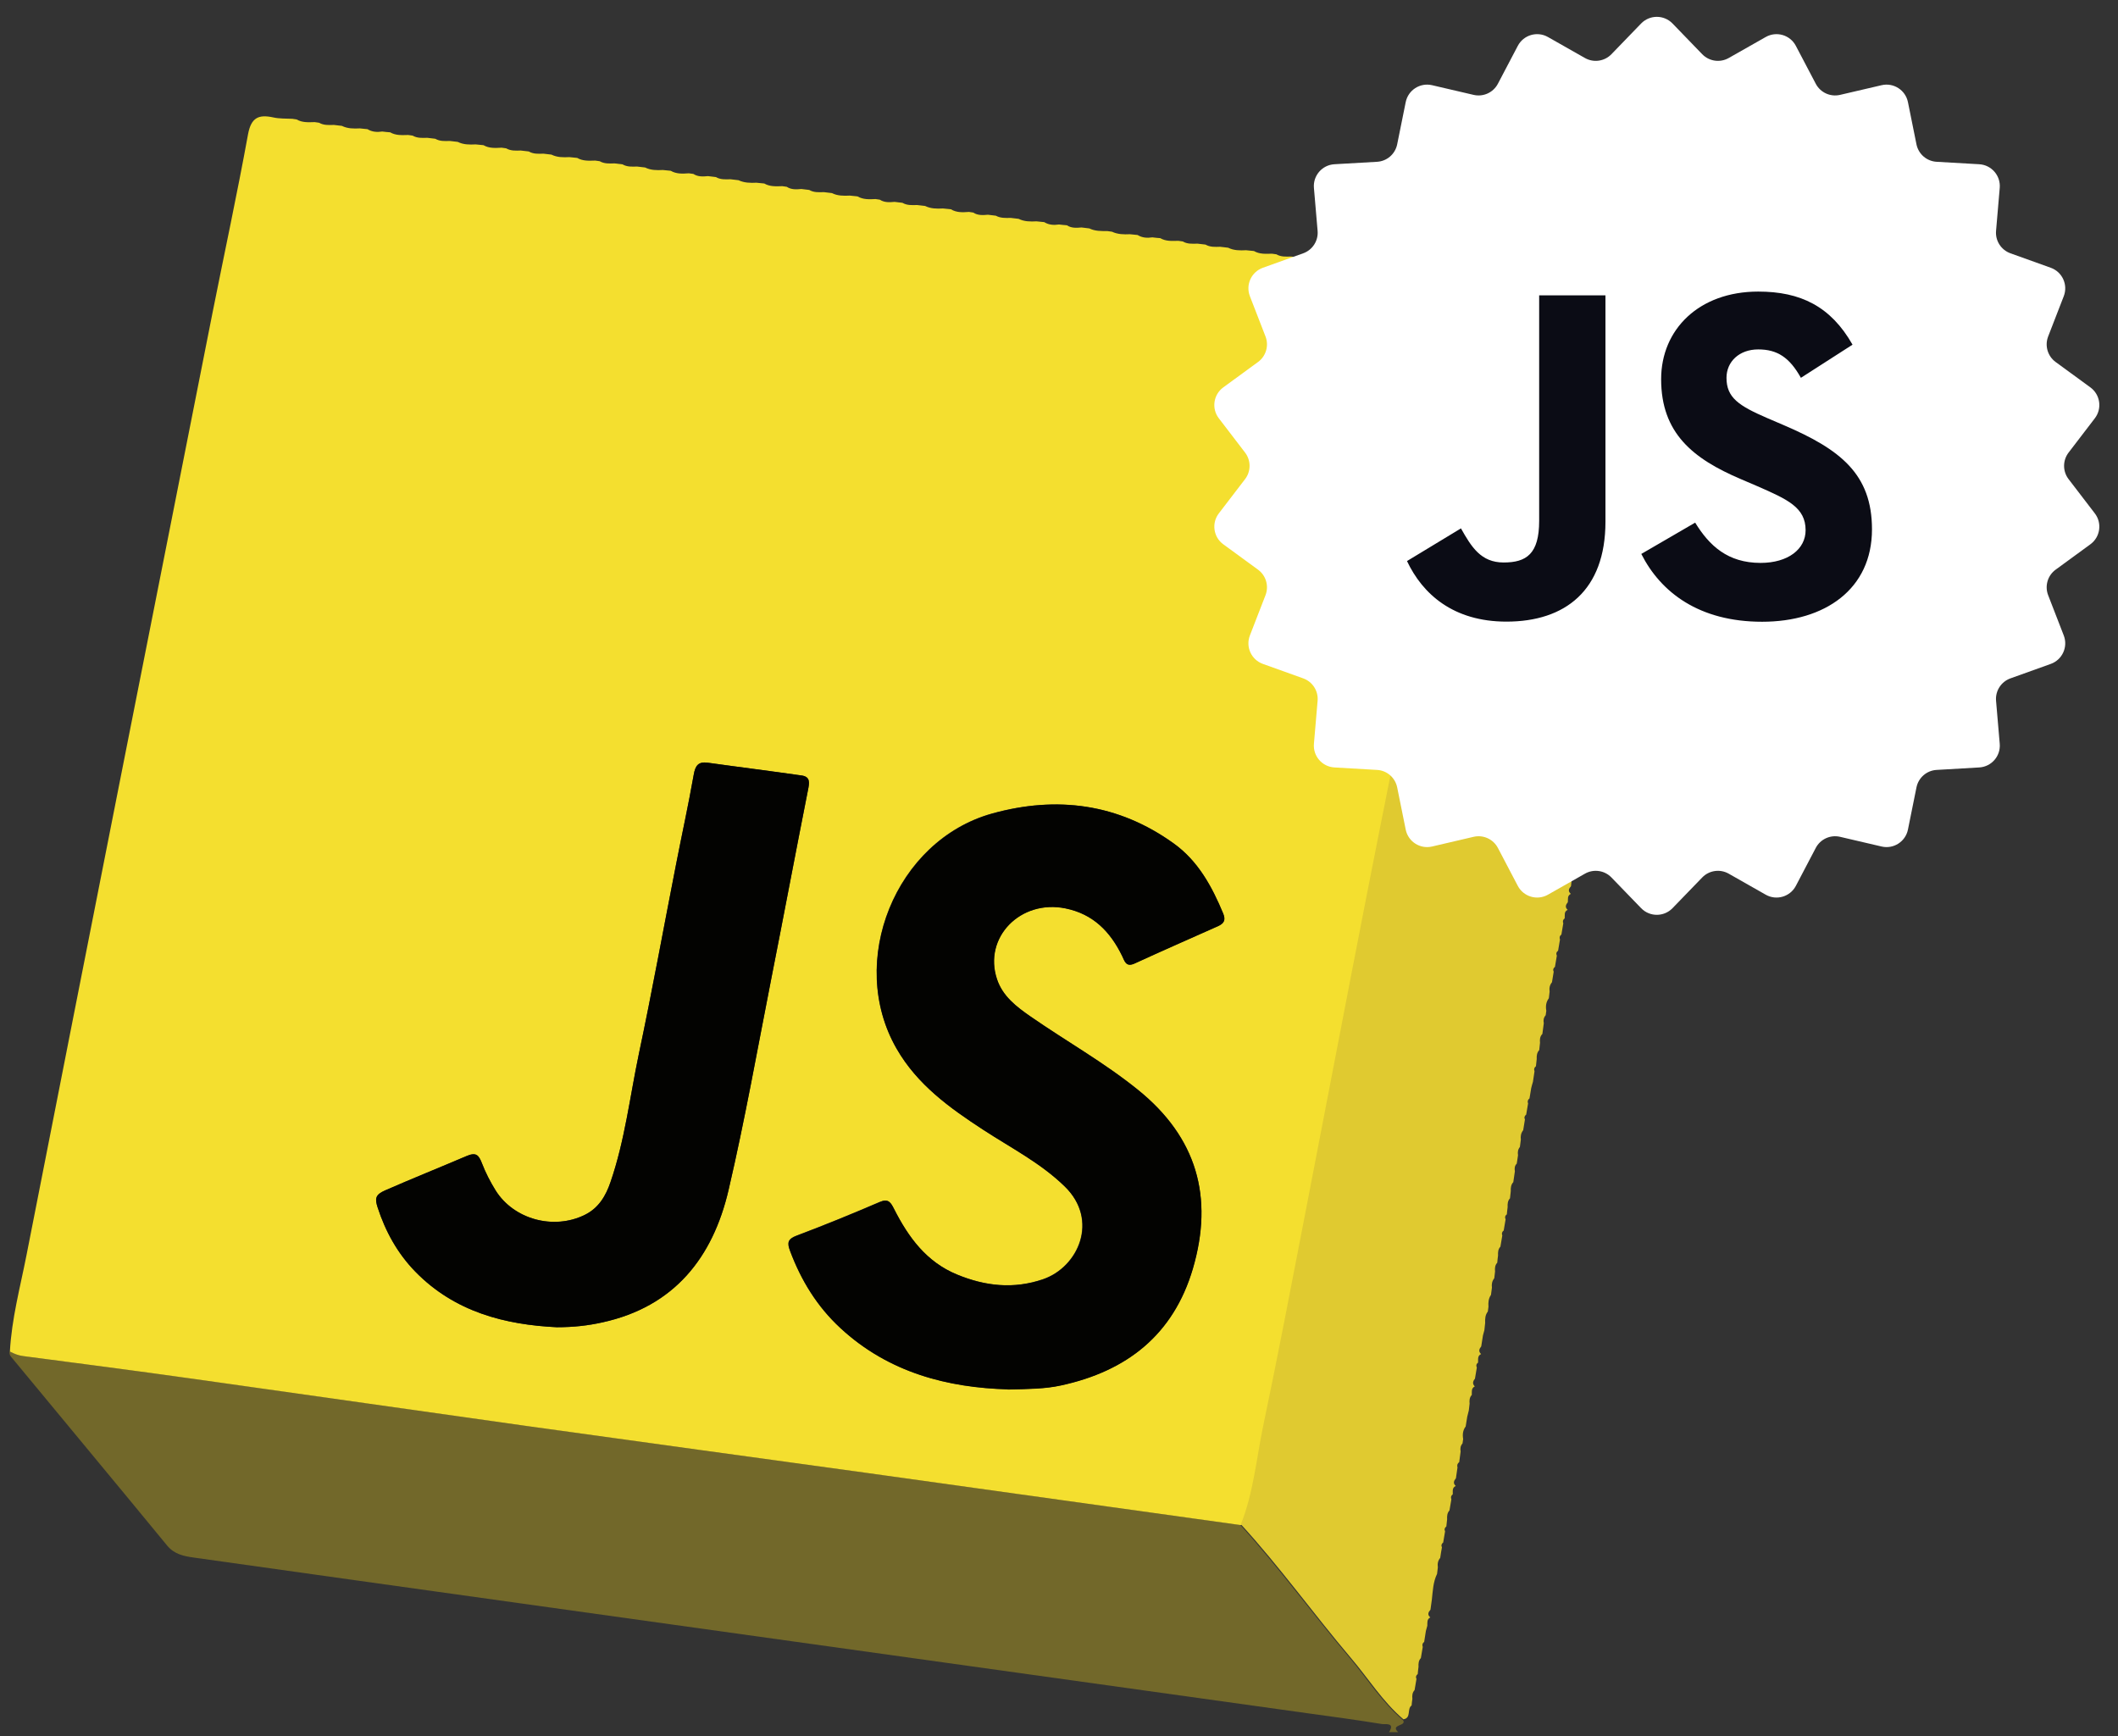
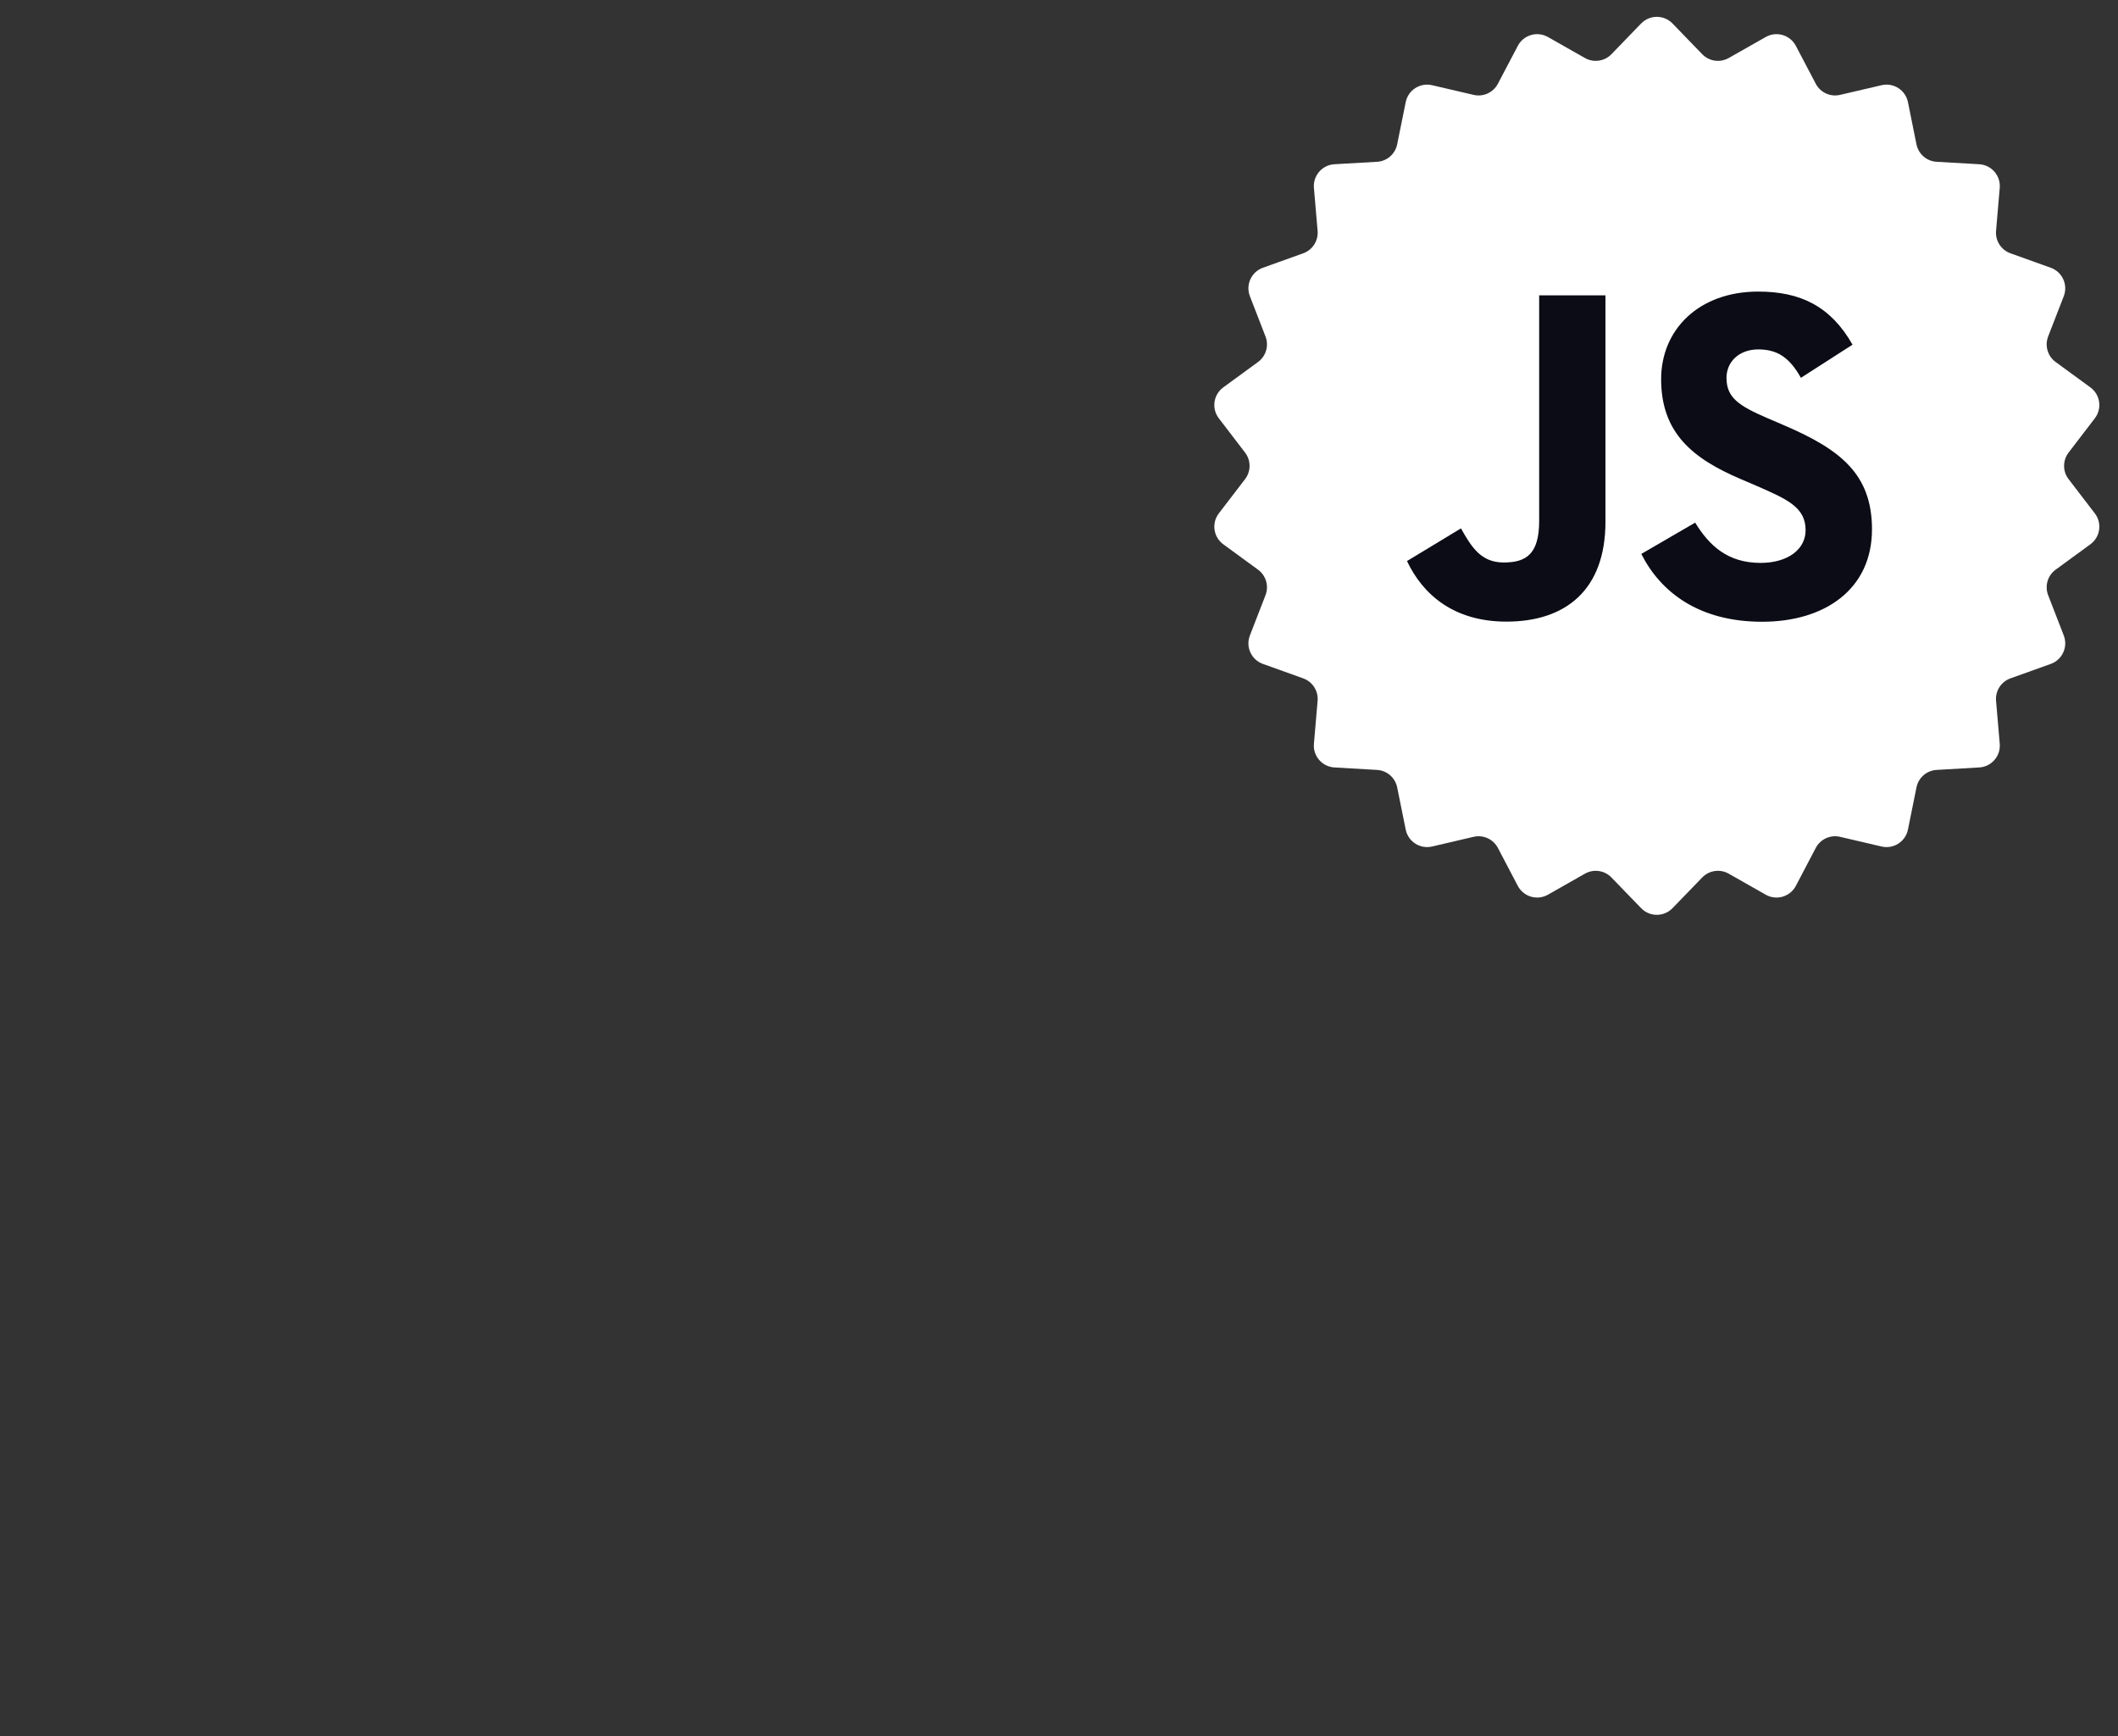
<svg xmlns="http://www.w3.org/2000/svg" width="194" height="159" viewBox="0 0 194 159" fill="none">
  <rect x="0" y="0" width="194" height="159" fill="#333333" stroke="none" />
  <g clip-path="url(#clip0_5002_15356)">
-     <path d="M127.222 158.666C127.827 157.717 126.848 157.962 126.56 157.904C124.285 157.53 121.996 157.228 119.721 156.912C108.692 155.373 97.677 153.834 86.648 152.295C73.632 150.483 60.631 148.657 47.615 146.845C37.666 145.45 27.717 144.069 17.753 142.66C16.832 142.53 15.953 142.358 15.291 141.538C10.626 135.857 5.918 130.205 1.238 124.539C1.066 124.323 0.807 124.122 0.879 123.777C1.267 123.978 1.67 124.122 2.117 124.194C7.459 124.899 12.786 125.589 18.113 126.337C28.293 127.761 38.458 129.227 48.623 130.651C58.802 132.075 68.982 133.456 79.161 134.865C90.651 136.461 102.126 138.072 113.602 139.668C117.158 143.58 120.254 147.866 123.666 151.893C125.264 153.791 126.589 155.919 128.504 157.545C128.907 158.12 127.28 157.919 128.072 158.652H127.194L127.222 158.666Z" fill="#72682A" />
-     <path d="M113.63 139.683C102.155 138.087 90.665 136.476 79.19 134.879C69.01 133.47 58.831 132.089 48.651 130.666C38.472 129.242 28.307 127.775 18.142 126.351C12.815 125.603 7.473 124.899 2.145 124.208C1.685 124.151 1.296 123.993 0.907 123.791C1.066 120.8 1.843 117.924 2.419 115.004C8.078 86.184 13.779 57.378 19.481 28.571C20.561 23.15 21.727 17.742 22.72 12.292C23.008 10.767 23.685 10.465 25.024 10.753C25.586 10.882 26.19 10.853 26.781 10.882C26.91 10.897 27.04 10.925 27.169 10.94C27.688 11.242 28.249 11.199 28.825 11.184C28.955 11.199 29.099 11.227 29.228 11.242C29.646 11.486 30.107 11.457 30.582 11.443C30.827 11.472 31.071 11.501 31.316 11.529C31.834 11.788 32.396 11.788 32.958 11.759C33.188 11.788 33.433 11.803 33.663 11.831C34.081 12.09 34.541 12.119 35.017 12.047C35.261 12.076 35.492 12.105 35.736 12.119C36.255 12.421 36.816 12.378 37.392 12.364C37.522 12.378 37.666 12.407 37.795 12.421C38.213 12.665 38.674 12.637 39.134 12.622C39.379 12.651 39.624 12.68 39.869 12.709C40.286 12.953 40.747 12.924 41.193 12.91C41.438 12.939 41.683 12.967 41.928 12.996C42.446 13.255 43.007 13.255 43.569 13.226C43.814 13.255 44.044 13.27 44.289 13.298C44.807 13.6 45.369 13.557 45.945 13.528C46.089 13.543 46.218 13.572 46.362 13.586C46.78 13.83 47.24 13.802 47.701 13.787C47.946 13.816 48.191 13.845 48.435 13.873C48.853 14.118 49.314 14.089 49.775 14.075C50.019 14.104 50.264 14.132 50.509 14.161C51.027 14.42 51.589 14.42 52.15 14.391C52.395 14.42 52.625 14.434 52.87 14.463C53.389 14.765 53.95 14.722 54.526 14.708C54.656 14.722 54.8 14.751 54.929 14.765C55.347 15.01 55.822 14.981 56.282 14.966C56.527 14.995 56.772 15.024 57.017 15.053C57.434 15.297 57.895 15.269 58.356 15.254C58.601 15.283 58.845 15.312 59.09 15.341C59.608 15.599 60.156 15.599 60.717 15.571C60.962 15.599 61.192 15.614 61.437 15.643C61.955 15.944 62.517 15.916 63.093 15.873C63.237 15.887 63.366 15.916 63.51 15.93C63.928 16.203 64.389 16.175 64.849 16.131C65.094 16.16 65.339 16.189 65.569 16.218C65.987 16.462 66.448 16.433 66.908 16.419C67.153 16.448 67.398 16.477 67.643 16.505C68.161 16.75 68.722 16.764 69.284 16.735C69.529 16.764 69.759 16.779 70.004 16.807C70.522 17.109 71.084 17.066 71.66 17.052C71.789 17.066 71.933 17.095 72.063 17.109C72.481 17.383 72.941 17.354 73.402 17.311C73.647 17.34 73.891 17.368 74.122 17.397C74.539 17.642 75 17.613 75.461 17.598C75.706 17.627 75.95 17.656 76.195 17.685C76.713 17.944 77.275 17.944 77.837 17.915C78.081 17.944 78.312 17.958 78.542 17.987C79.06 18.289 79.622 18.26 80.198 18.231C80.328 18.245 80.457 18.274 80.587 18.289C81.004 18.562 81.479 18.533 81.94 18.49C82.185 18.519 82.415 18.547 82.66 18.576C83.078 18.821 83.538 18.792 83.999 18.778C84.244 18.806 84.489 18.835 84.733 18.864C85.252 19.123 85.813 19.123 86.375 19.094C86.62 19.123 86.85 19.137 87.095 19.166C87.613 19.482 88.174 19.454 88.75 19.41C88.88 19.425 89.01 19.454 89.139 19.468C89.557 19.741 90.032 19.712 90.493 19.669C90.737 19.698 90.968 19.727 91.213 19.756C91.63 19.986 92.105 19.971 92.566 19.957C92.811 19.986 93.055 20.014 93.3 20.043C93.819 20.302 94.38 20.302 94.942 20.273C95.172 20.302 95.417 20.317 95.647 20.345C96.065 20.604 96.525 20.633 97.001 20.561C97.245 20.59 97.476 20.619 97.72 20.633C98.138 20.906 98.599 20.877 99.059 20.834C99.304 20.863 99.535 20.892 99.779 20.921C100.298 21.179 100.874 21.165 101.435 21.165C101.579 21.179 101.709 21.208 101.853 21.223C102.371 21.467 102.933 21.481 103.494 21.453C103.724 21.481 103.969 21.496 104.2 21.524C104.617 21.783 105.078 21.812 105.553 21.74C105.798 21.769 106.028 21.798 106.273 21.812C106.791 22.114 107.353 22.071 107.929 22.057C108.058 22.071 108.202 22.1 108.332 22.114C108.749 22.359 109.21 22.33 109.685 22.316C109.93 22.344 110.175 22.373 110.42 22.402C110.837 22.646 111.298 22.617 111.759 22.603C112.003 22.632 112.248 22.661 112.493 22.689C113.011 22.948 113.573 22.948 114.134 22.919C114.379 22.948 114.609 22.963 114.854 22.991C115.373 23.293 115.934 23.25 116.51 23.236C116.64 23.25 116.784 23.279 116.913 23.293C117.331 23.538 117.791 23.509 118.252 23.495C118.497 23.523 118.742 23.552 118.987 23.581C119.404 23.826 119.865 23.797 120.311 23.782C120.556 23.811 120.801 23.84 121.045 23.869C121.564 24.128 122.111 24.128 122.672 24.099C122.917 24.128 123.148 24.142 123.392 24.171C123.911 24.473 124.472 24.43 125.048 24.415C125.178 24.43 125.322 24.458 125.451 24.473C125.869 24.746 126.33 24.717 126.79 24.674C127.035 24.703 127.265 24.732 127.51 24.76C127.928 25.005 128.389 24.976 128.849 24.962C129.094 24.99 129.339 25.019 129.584 25.048C130.102 25.293 130.663 25.307 131.211 25.278C131.455 25.307 131.686 25.321 131.93 25.35C132.449 25.652 133.01 25.609 133.586 25.595C133.716 25.609 133.86 25.638 133.989 25.652C134.306 25.882 134.666 25.896 135.04 25.853C135.285 25.882 135.516 25.925 135.76 25.954C135.933 26.098 136.106 26.256 136.264 26.4C136.264 26.644 136.293 26.903 136.236 27.133C134.335 36.826 132.434 46.52 130.519 56.213C128.82 64.813 127.078 73.384 125.394 81.984C123.45 91.922 121.564 101.86 119.634 111.797C118.425 118.053 117.216 124.323 115.92 130.551C115.286 133.585 115.027 136.72 113.846 139.64L113.63 139.683ZM92.292 127.257C94.251 127.214 95.734 127.2 97.173 126.883C103.206 125.589 107.468 122.253 109.253 116.184C111.183 109.64 109.628 104.161 104.214 99.803C101.118 97.301 97.648 95.359 94.394 93.101C93.099 92.195 91.832 91.232 91.313 89.678C90.032 85.853 93.473 82.344 97.591 83.192C100.125 83.71 101.694 85.335 102.774 87.55C103.005 88.01 103.105 88.6 103.912 88.24C106.446 87.075 109.009 85.954 111.557 84.817C112.09 84.573 112.291 84.285 112.032 83.667C111.01 81.193 109.729 78.849 107.511 77.253C102.443 73.6 96.799 72.866 90.867 74.506C82.012 76.965 77.534 88.068 82.113 96.035C83.999 99.328 86.979 101.471 90.075 103.485C92.609 105.139 95.316 106.505 97.519 108.662C100.672 111.74 98.772 116.054 95.532 117.161C92.84 118.082 90.233 117.794 87.656 116.73C84.849 115.58 83.193 113.307 81.882 110.719C81.58 110.129 81.364 109.741 80.572 110.086C78.067 111.164 75.533 112.2 72.97 113.163C72.164 113.465 72.063 113.811 72.351 114.544C73.359 117.248 74.827 119.649 76.958 121.62C81.422 125.762 86.893 127.085 92.278 127.243L92.292 127.257ZM50.998 121.562C52.597 121.562 53.907 121.404 55.188 121.116C61.754 119.664 65.296 115.177 66.736 108.978C68.233 102.564 69.371 96.064 70.652 89.606C71.789 83.868 72.869 78.116 74.007 72.363C74.136 71.716 74.251 71.141 73.416 71.026C70.566 70.623 67.7 70.263 64.849 69.861C63.957 69.731 63.683 70.134 63.539 70.968C63.05 73.701 62.459 76.419 61.927 79.151C60.789 84.947 59.738 90.757 58.514 96.538C57.694 100.45 57.233 104.448 55.923 108.259C55.491 109.525 54.843 110.647 53.547 111.279C50.711 112.66 47.068 111.697 45.398 109.036C44.908 108.245 44.476 107.411 44.145 106.548C43.843 105.757 43.598 105.498 42.691 105.901C40.214 106.965 37.723 107.957 35.261 109.036C34.383 109.424 34.34 109.784 34.584 110.575C35.304 112.804 36.413 114.803 38.04 116.471C41.668 120.182 46.29 121.332 50.998 121.562Z" fill="#F4DF2F" />
    <path d="M113.631 139.683C114.812 136.763 115.071 133.628 115.704 130.594C117.014 124.352 118.209 118.096 119.419 111.84C121.348 101.903 123.234 91.965 125.178 82.027C126.863 73.427 128.605 64.841 130.304 56.256C132.219 46.563 134.119 36.87 136.02 27.176C136.063 26.946 136.034 26.687 136.049 26.443C136.236 26.472 136.423 26.5 136.61 26.529C136.697 26.673 136.769 26.802 136.855 26.946L136.826 27.004H136.898C136.927 27.104 136.985 27.162 137.071 27.191V27.277H137.157C137.186 27.378 137.244 27.435 137.33 27.478C137.33 27.579 137.359 27.637 137.474 27.637C137.661 27.881 137.834 28.14 138.021 28.384C138.122 28.485 138.209 28.586 138.309 28.686L138.281 28.73H138.338C138.367 28.83 138.424 28.902 138.511 28.945C138.511 29.046 138.54 29.103 138.64 29.103C138.828 29.348 139 29.607 139.188 29.851L139.202 29.866C139.274 29.952 139.346 30.038 139.418 30.11V30.196H139.504C139.519 30.297 139.576 30.355 139.648 30.383C139.706 30.455 139.749 30.527 139.807 30.599C139.994 30.844 140.167 31.074 140.354 31.318L140.325 31.361H140.383C140.411 31.462 140.469 31.534 140.555 31.577C140.555 31.678 140.584 31.721 140.685 31.735C140.872 31.994 141.045 32.239 141.232 32.498L141.247 32.512C141.319 32.598 141.391 32.684 141.463 32.771V32.857H141.549C141.578 32.958 141.621 33.015 141.707 33.058C141.75 33.13 141.808 33.188 141.851 33.26C142.038 33.504 142.226 33.749 142.413 33.993L142.427 34.022C142.456 34.123 142.514 34.194 142.6 34.238C142.6 34.338 142.629 34.396 142.73 34.396C142.73 34.468 142.758 34.496 142.816 34.511C142.888 34.597 142.946 34.684 143.018 34.77C143.104 34.899 143.19 35.014 143.262 35.144C143.363 35.244 143.449 35.345 143.55 35.446L143.521 35.489H143.579C143.608 35.59 143.665 35.661 143.752 35.705C143.752 35.805 143.781 35.863 143.881 35.863C144.069 36.107 144.241 36.366 144.429 36.611L144.443 36.625C144.515 36.711 144.587 36.797 144.659 36.87V36.956H144.745C144.76 37.056 144.803 37.114 144.889 37.143C144.947 37.215 145.004 37.286 145.048 37.358C145.235 37.603 145.422 37.833 145.595 38.078L145.566 38.121H145.624C145.652 38.221 145.71 38.279 145.796 38.322C145.796 38.423 145.825 38.466 145.926 38.48C146.113 38.725 146.286 38.983 146.473 39.228L146.487 39.242C146.559 39.329 146.631 39.415 146.703 39.487V39.573H146.79C146.819 39.674 146.862 39.731 146.948 39.775C146.991 39.846 147.049 39.904 147.092 39.976C147.279 40.22 147.467 40.465 147.654 40.695L147.683 40.724C147.711 40.824 147.769 40.896 147.855 40.939C147.855 41.04 147.884 41.098 147.985 41.098C147.985 41.169 148.014 41.198 148.071 41.213C148.143 41.299 148.201 41.385 148.273 41.471C148.359 41.601 148.446 41.716 148.518 41.846C148.618 41.946 148.705 42.047 148.806 42.148L148.777 42.191H148.834C148.863 42.291 148.921 42.363 149.022 42.406C149.022 42.507 149.05 42.55 149.151 42.565C149.338 42.809 149.511 43.068 149.698 43.312L149.727 43.355C149.756 43.456 149.813 43.528 149.9 43.571L149.914 43.686L150.015 43.715C150.101 43.888 150.202 44.046 150.289 44.218L150.245 44.261H150.303C150.375 44.334 150.447 44.405 150.505 44.492C150.476 44.592 150.505 44.636 150.62 44.65C150.663 44.779 150.706 44.923 150.735 45.053C150.721 45.326 150.692 45.599 150.677 45.872C150.663 46.002 150.649 46.117 150.62 46.246C150.418 46.462 150.418 46.706 150.49 46.965C150.433 47.31 150.375 47.656 150.317 47.986C150.159 48.101 150.116 48.26 150.202 48.432C150.145 48.749 150.087 49.079 150.044 49.396C149.828 49.655 149.785 49.942 149.828 50.259C149.799 50.46 149.785 50.661 149.756 50.863C149.497 51.208 149.453 51.596 149.511 52.013C149.497 52.157 149.468 52.286 149.453 52.416C149.266 52.632 149.223 52.876 149.281 53.149C149.238 53.48 149.194 53.811 149.151 54.127C148.921 54.357 148.892 54.645 148.935 54.947C148.906 55.163 148.892 55.378 148.863 55.608C148.82 55.767 148.777 55.925 148.734 56.083C148.676 56.414 148.633 56.745 148.575 57.09C148.359 57.32 148.345 57.608 148.359 57.895C148.33 58.111 148.316 58.341 148.287 58.557C148.071 58.787 148.057 59.075 148.071 59.362C148.071 59.477 148.057 59.578 148.042 59.693C147.985 59.98 147.927 60.268 147.855 60.556C147.798 60.872 147.754 61.189 147.697 61.505C147.539 61.62 147.495 61.778 147.582 61.951C147.524 62.267 147.481 62.598 147.423 62.914C147.207 63.173 147.164 63.461 147.207 63.777C147.179 63.979 147.164 64.18 147.135 64.381C146.876 64.726 146.833 65.115 146.905 65.532C146.891 65.676 146.862 65.805 146.847 65.934C146.66 66.15 146.617 66.395 146.675 66.668C146.631 66.999 146.588 67.329 146.545 67.646C146.372 67.775 146.329 67.933 146.387 68.135C146.343 68.466 146.286 68.796 146.243 69.113C146.199 69.271 146.156 69.429 146.113 69.587C146.056 69.918 146.012 70.263 145.955 70.594C145.796 70.709 145.753 70.867 145.825 71.054C145.768 71.399 145.71 71.73 145.652 72.075C145.494 72.19 145.451 72.349 145.523 72.536C145.48 72.852 145.422 73.183 145.379 73.499C145.321 73.686 145.278 73.887 145.22 74.074C145.163 74.391 145.12 74.707 145.062 75.024C144.904 75.139 144.86 75.297 144.947 75.469C144.889 75.786 144.846 76.117 144.788 76.433C144.572 76.692 144.529 76.98 144.573 77.296C144.544 77.497 144.529 77.698 144.501 77.9C144.241 78.245 144.198 78.633 144.256 79.05C144.241 79.18 144.213 79.324 144.198 79.453C143.953 79.769 143.939 80.143 143.968 80.517C143.939 80.733 143.925 80.949 143.896 81.165C143.694 81.395 143.593 81.625 143.881 81.869C143.536 82.042 143.637 82.358 143.608 82.631C143.421 82.862 143.32 83.092 143.593 83.336C143.233 83.494 143.349 83.825 143.32 84.113C143.161 84.228 143.118 84.386 143.19 84.573C143.133 84.918 143.075 85.249 143.018 85.594C142.859 85.709 142.816 85.867 142.888 86.054C142.83 86.399 142.773 86.73 142.715 87.075C142.557 87.19 142.514 87.349 142.6 87.535C142.542 87.881 142.485 88.211 142.427 88.557C142.269 88.672 142.226 88.83 142.312 89.002C142.254 89.319 142.211 89.65 142.154 89.966C141.938 90.225 141.894 90.512 141.938 90.829C141.909 91.03 141.894 91.231 141.866 91.433C141.606 91.778 141.563 92.166 141.635 92.583C141.621 92.727 141.592 92.857 141.578 92.986C141.391 93.202 141.347 93.446 141.405 93.719C141.362 94.05 141.319 94.381 141.275 94.698C141.045 94.928 141.031 95.215 141.059 95.517C141.031 95.733 141.016 95.963 140.987 96.179C140.771 96.409 140.743 96.697 140.757 96.999C140.728 97.214 140.714 97.43 140.685 97.66C140.527 97.775 140.483 97.933 140.555 98.12C140.512 98.437 140.455 98.767 140.411 99.084C140.354 99.271 140.296 99.472 140.253 99.659C140.195 99.975 140.152 100.292 140.095 100.608C139.936 100.723 139.893 100.882 139.965 101.068C139.907 101.414 139.85 101.744 139.792 102.09C139.634 102.205 139.591 102.363 139.677 102.535C139.62 102.866 139.576 103.183 139.519 103.513C139.317 103.772 139.26 104.06 139.303 104.376C139.274 104.606 139.245 104.822 139.216 105.052C139.029 105.282 139 105.541 139.044 105.814C139 106.073 138.972 106.318 138.928 106.577C138.727 106.778 138.712 107.022 138.756 107.281C138.712 107.612 138.655 107.943 138.612 108.274C138.396 108.504 138.367 108.791 138.381 109.093C138.352 109.309 138.338 109.539 138.309 109.755C138.093 109.985 138.079 110.273 138.093 110.56C138.065 110.776 138.036 111.006 138.021 111.222C137.863 111.337 137.82 111.495 137.906 111.682C137.849 112.027 137.791 112.358 137.733 112.703C137.575 112.818 137.532 112.976 137.604 113.163C137.546 113.508 137.489 113.839 137.431 114.184C137.215 114.414 137.201 114.702 137.215 114.99C137.186 115.205 137.157 115.436 137.143 115.651C136.927 115.881 136.913 116.169 136.941 116.457C136.913 116.658 136.898 116.874 136.869 117.075C136.668 117.334 136.61 117.622 136.654 117.938C136.625 118.168 136.596 118.384 136.567 118.6C136.337 118.93 136.308 119.304 136.337 119.692C136.322 119.836 136.294 119.98 136.279 120.124C136.034 120.44 136.02 120.8 136.034 121.174C136.006 121.39 135.991 121.62 135.962 121.835C135.919 121.994 135.876 122.152 135.833 122.31C135.775 122.641 135.732 122.986 135.674 123.317C135.487 123.547 135.401 123.777 135.66 124.021C135.314 124.18 135.401 124.51 135.386 124.798C135.228 124.913 135.185 125.071 135.271 125.258C135.214 125.603 135.156 125.934 135.099 126.279C134.911 126.509 134.839 126.739 135.084 126.984C134.739 127.156 134.825 127.473 134.811 127.761C134.595 127.991 134.58 128.278 134.609 128.566C134.58 128.767 134.566 128.969 134.537 129.184C134.494 129.371 134.436 129.573 134.393 129.76C134.35 130.062 134.292 130.364 134.249 130.651C133.99 130.996 133.947 131.385 134.019 131.802C134.004 131.946 133.975 132.075 133.961 132.204C133.774 132.42 133.731 132.665 133.788 132.938C133.745 133.269 133.702 133.585 133.659 133.916C133.486 134.045 133.443 134.203 133.5 134.405C133.457 134.736 133.4 135.066 133.356 135.397C133.169 135.627 133.068 135.857 133.342 136.102C132.982 136.26 133.083 136.591 133.068 136.864C132.91 136.979 132.867 137.137 132.939 137.324C132.881 137.669 132.824 138 132.766 138.345C132.55 138.575 132.536 138.863 132.55 139.151C132.521 139.366 132.507 139.597 132.478 139.812C132.32 139.927 132.276 140.085 132.363 140.258C132.305 140.603 132.248 140.934 132.19 141.279C132.032 141.394 131.989 141.552 132.075 141.725C132.017 142.041 131.96 142.372 131.917 142.689C131.701 142.947 131.657 143.235 131.701 143.551C131.672 143.753 131.657 143.954 131.629 144.155C131.269 144.889 131.24 145.709 131.153 146.5C131.11 146.816 131.067 147.118 131.024 147.434C130.822 147.665 130.721 147.895 131.009 148.139C130.678 148.312 130.75 148.628 130.736 148.901C130.693 149.06 130.649 149.218 130.606 149.376C130.549 149.707 130.506 150.052 130.448 150.383C130.29 150.498 130.246 150.656 130.318 150.843C130.261 151.188 130.203 151.519 130.146 151.864C129.93 152.094 129.915 152.382 129.93 152.669C129.901 152.885 129.872 153.115 129.858 153.331C129.699 153.446 129.656 153.604 129.742 153.777C129.685 154.122 129.627 154.453 129.57 154.798C129.354 155.028 129.339 155.315 129.368 155.603C129.339 155.804 129.31 156.006 129.296 156.207C128.85 156.509 129.296 157.358 128.547 157.473C126.632 155.848 125.322 153.705 123.71 151.821C120.297 147.794 117.216 143.494 113.645 139.596L113.631 139.683Z" fill="#E0CA30" />
-     <path d="M92.293 127.257C86.894 127.099 81.437 125.776 76.973 121.634C74.842 119.664 73.374 117.262 72.366 114.558C72.092 113.81 72.179 113.48 72.985 113.178C75.548 112.214 78.068 111.179 80.587 110.1C81.379 109.755 81.595 110.143 81.897 110.733C83.208 113.321 84.864 115.594 87.671 116.744C90.248 117.809 92.855 118.096 95.547 117.176C98.801 116.054 100.701 111.754 97.534 108.676C95.331 106.533 92.624 105.153 90.09 103.499C86.994 101.486 84.014 99.343 82.128 96.049C77.549 88.082 82.027 76.994 90.882 74.52C96.814 72.866 102.458 73.614 107.526 77.267C109.744 78.863 111.011 81.193 112.047 83.681C112.292 84.285 112.105 84.587 111.572 84.832C109.024 85.968 106.461 87.09 103.927 88.254C103.135 88.614 103.02 88.039 102.789 87.564C101.709 85.335 100.14 83.724 97.606 83.207C93.474 82.358 90.047 85.867 91.328 89.693C91.847 91.26 93.114 92.224 94.409 93.115C97.663 95.373 101.133 97.315 104.229 99.817C109.628 104.175 111.183 109.654 109.268 116.198C107.483 122.252 103.221 125.589 97.188 126.898C95.749 127.214 94.266 127.228 92.307 127.272L92.293 127.257Z" fill="#030301" />
    <path d="M50.999 121.562C46.291 121.332 41.655 120.182 38.041 116.471C36.414 114.803 35.305 112.79 34.585 110.575C34.326 109.784 34.369 109.424 35.262 109.036C37.724 107.957 40.23 106.951 42.692 105.901C43.599 105.513 43.843 105.771 44.146 106.548C44.477 107.411 44.909 108.245 45.398 109.036C47.069 111.697 50.711 112.675 53.548 111.28C54.844 110.647 55.492 109.525 55.923 108.259C57.234 104.448 57.694 100.45 58.515 96.538C59.739 90.757 60.79 84.947 61.928 79.151C62.46 76.419 63.065 73.715 63.54 70.968C63.684 70.12 63.958 69.731 64.85 69.861C67.701 70.263 70.566 70.609 73.417 71.026C74.252 71.141 74.137 71.716 74.008 72.363C72.87 78.101 71.79 83.854 70.653 89.607C69.386 96.078 68.234 102.564 66.737 108.978C65.297 115.177 61.769 119.678 55.189 121.116C53.893 121.404 52.583 121.562 50.999 121.562Z" fill="#030301" />
  </g>
  <path d="M112.047 35.481C111.14 36.143 110.956 37.421 111.639 38.312L114.044 41.453C114.593 42.17 114.593 43.168 114.043 43.885L111.64 47.021C110.957 47.912 111.141 49.19 112.047 49.852L115.23 52.177C115.961 52.711 116.242 53.67 115.915 54.515L114.485 58.203C114.079 59.251 114.616 60.428 115.675 60.808L119.369 62.133C120.223 62.44 120.764 63.282 120.687 64.186L120.35 68.124C120.253 69.246 121.102 70.226 122.226 70.291L126.132 70.518C127.039 70.57 127.796 71.228 127.976 72.118L128.757 75.981C128.98 77.087 130.074 77.79 131.172 77.533L134.975 76.645C135.862 76.438 136.777 76.856 137.201 77.663L139.024 81.138C139.55 82.138 140.8 82.505 141.783 81.947L145.176 80.02C145.969 79.57 146.967 79.713 147.601 80.369L150.321 83.18C151.107 83.993 152.41 83.993 153.196 83.18L155.916 80.369C156.55 79.713 157.548 79.57 158.341 80.02L161.734 81.947C162.717 82.505 163.967 82.138 164.493 81.138L166.316 77.663C166.74 76.856 167.655 76.438 168.542 76.645L172.345 77.533C173.443 77.79 174.537 77.087 174.76 75.981L175.541 72.118C175.721 71.228 176.478 70.57 177.385 70.518L181.29 70.291C182.415 70.226 183.263 69.246 183.167 68.124L182.83 64.186C182.753 63.282 183.293 62.44 184.148 62.133L187.842 60.808C188.9 60.428 189.438 59.251 189.032 58.203L187.602 54.515C187.275 53.67 187.556 52.711 188.287 52.177L191.47 49.852C192.376 49.19 192.56 47.912 191.877 47.021L189.474 43.885C188.924 43.168 188.924 42.17 189.473 41.453L191.878 38.312C192.561 37.421 192.376 36.143 191.47 35.481L188.287 33.156C187.556 32.622 187.275 31.663 187.602 30.818L189.032 27.13C189.438 26.082 188.9 24.905 187.842 24.525L184.148 23.2C183.293 22.893 182.753 22.051 182.83 21.147L183.167 17.211C183.263 16.088 182.414 15.108 181.289 15.043L177.386 14.819C176.479 14.768 175.72 14.11 175.54 13.219L174.76 9.355C174.536 8.25 173.444 7.548 172.346 7.803L168.541 8.69C167.654 8.896 166.74 8.478 166.317 7.672L164.492 4.199C163.967 3.199 162.718 2.832 161.735 3.389L158.341 5.314C157.547 5.764 156.55 5.62 155.916 4.965L153.196 2.152C152.41 1.34 151.107 1.34 150.321 2.152L147.6 4.965C146.966 5.62 145.97 5.764 145.176 5.314L141.782 3.389C140.799 2.832 139.55 3.199 139.025 4.199L137.2 7.672C136.777 8.478 135.863 8.896 134.976 8.69L131.171 7.803C130.073 7.548 128.98 8.25 128.757 9.355L127.976 13.219C127.796 14.11 127.038 14.768 126.131 14.819L122.228 15.043C121.103 15.108 120.254 16.088 120.35 17.211L120.687 21.147C120.764 22.051 120.223 22.893 119.369 23.2L115.675 24.525C114.616 24.905 114.079 26.082 114.485 27.13L115.915 30.818C116.242 31.663 115.961 32.622 115.23 33.156L112.047 35.481Z" fill="white" />
  <path d="M155.271 47.869C156.573 49.995 158.267 51.557 161.262 51.557C163.778 51.557 165.386 50.299 165.386 48.562C165.386 46.479 163.734 45.742 160.965 44.53L159.446 43.879C155.064 42.012 152.153 39.673 152.153 34.728C152.153 30.174 155.623 26.706 161.047 26.706C164.908 26.706 167.684 28.05 169.684 31.569L164.955 34.605C163.914 32.738 162.79 32.003 161.047 32.003C159.303 32.003 158.14 33.131 158.14 34.605C158.14 36.427 159.269 37.165 161.874 38.293L163.393 38.944C168.553 41.156 171.466 43.412 171.466 48.484C171.466 53.951 167.171 56.947 161.403 56.947C155.634 56.947 152.119 54.259 150.336 50.736L155.271 47.869ZM133.818 48.395C134.772 50.088 135.64 51.519 137.727 51.519C139.813 51.519 140.981 50.738 140.981 47.703V27.053H147.053V47.785C147.053 54.073 143.367 56.935 137.985 56.935C133.123 56.935 130.307 54.419 128.875 51.388L133.818 48.395Z" fill="#0B0C15" />
  <defs>
    <clipPath id="clip0_5002_15356">
-       <rect width="150" height="148" fill="white" transform="translate(0.879 10.666)" />
-     </clipPath>
+       </clipPath>
  </defs>
</svg>